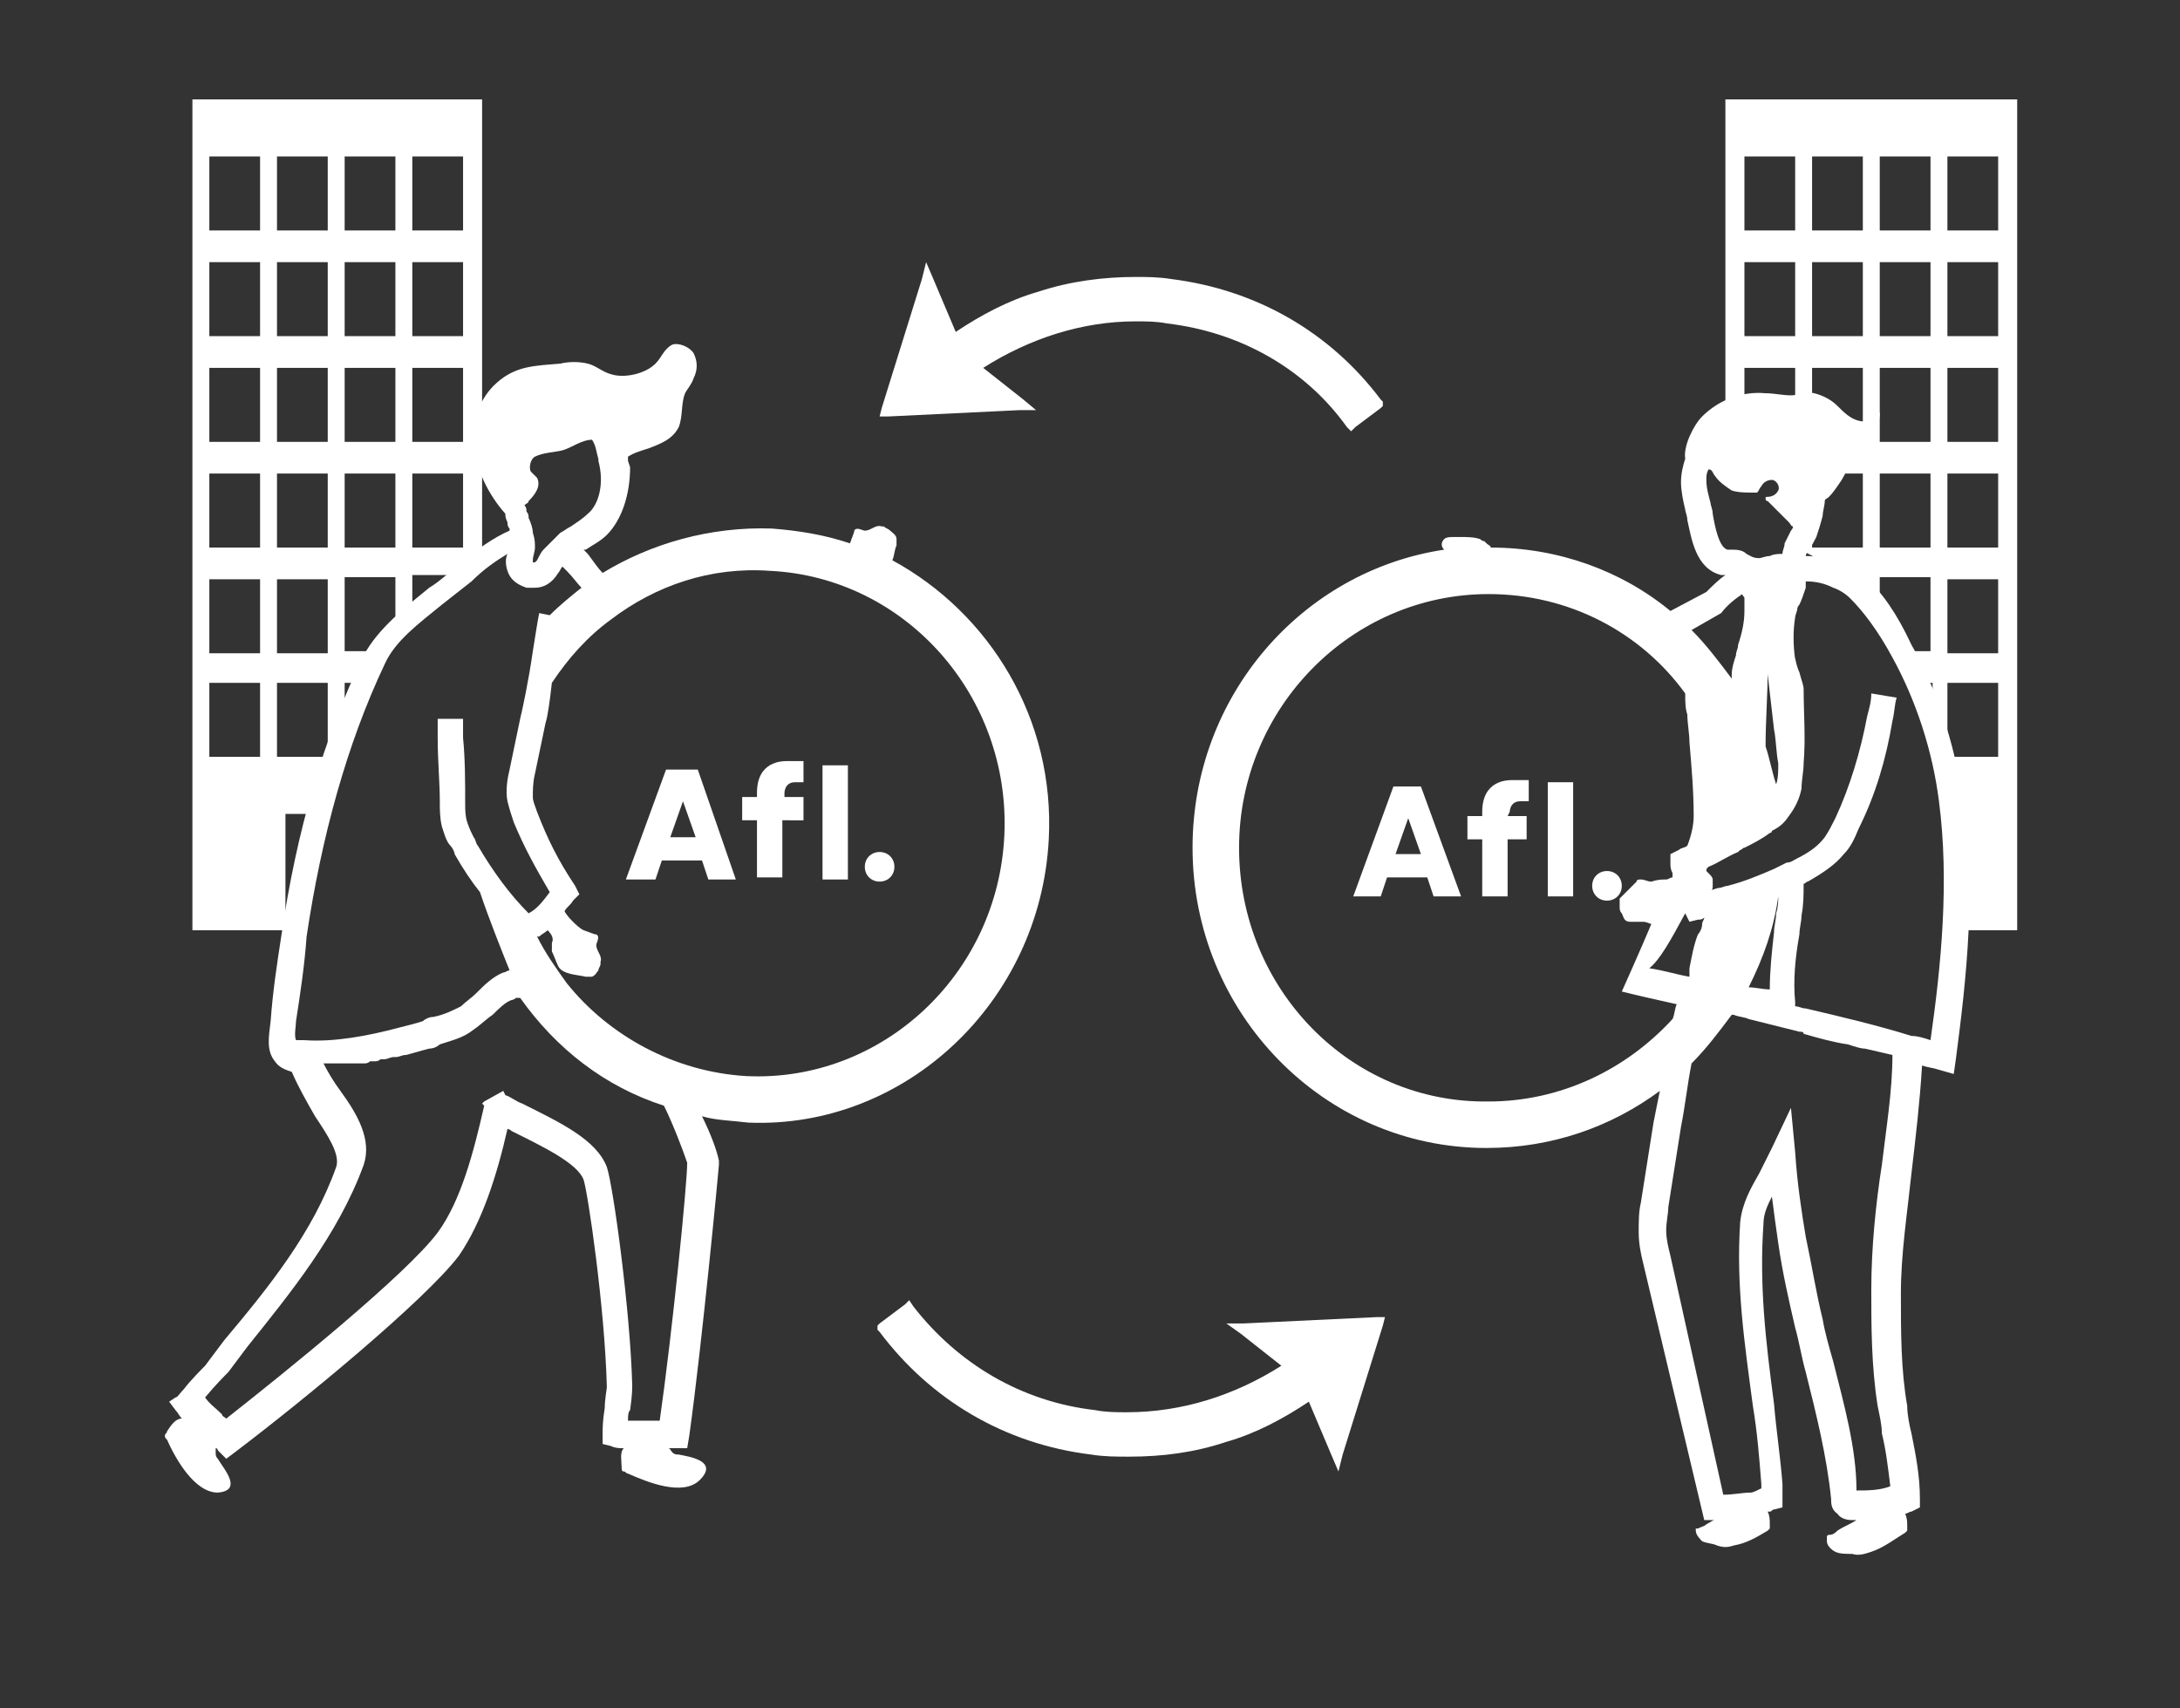
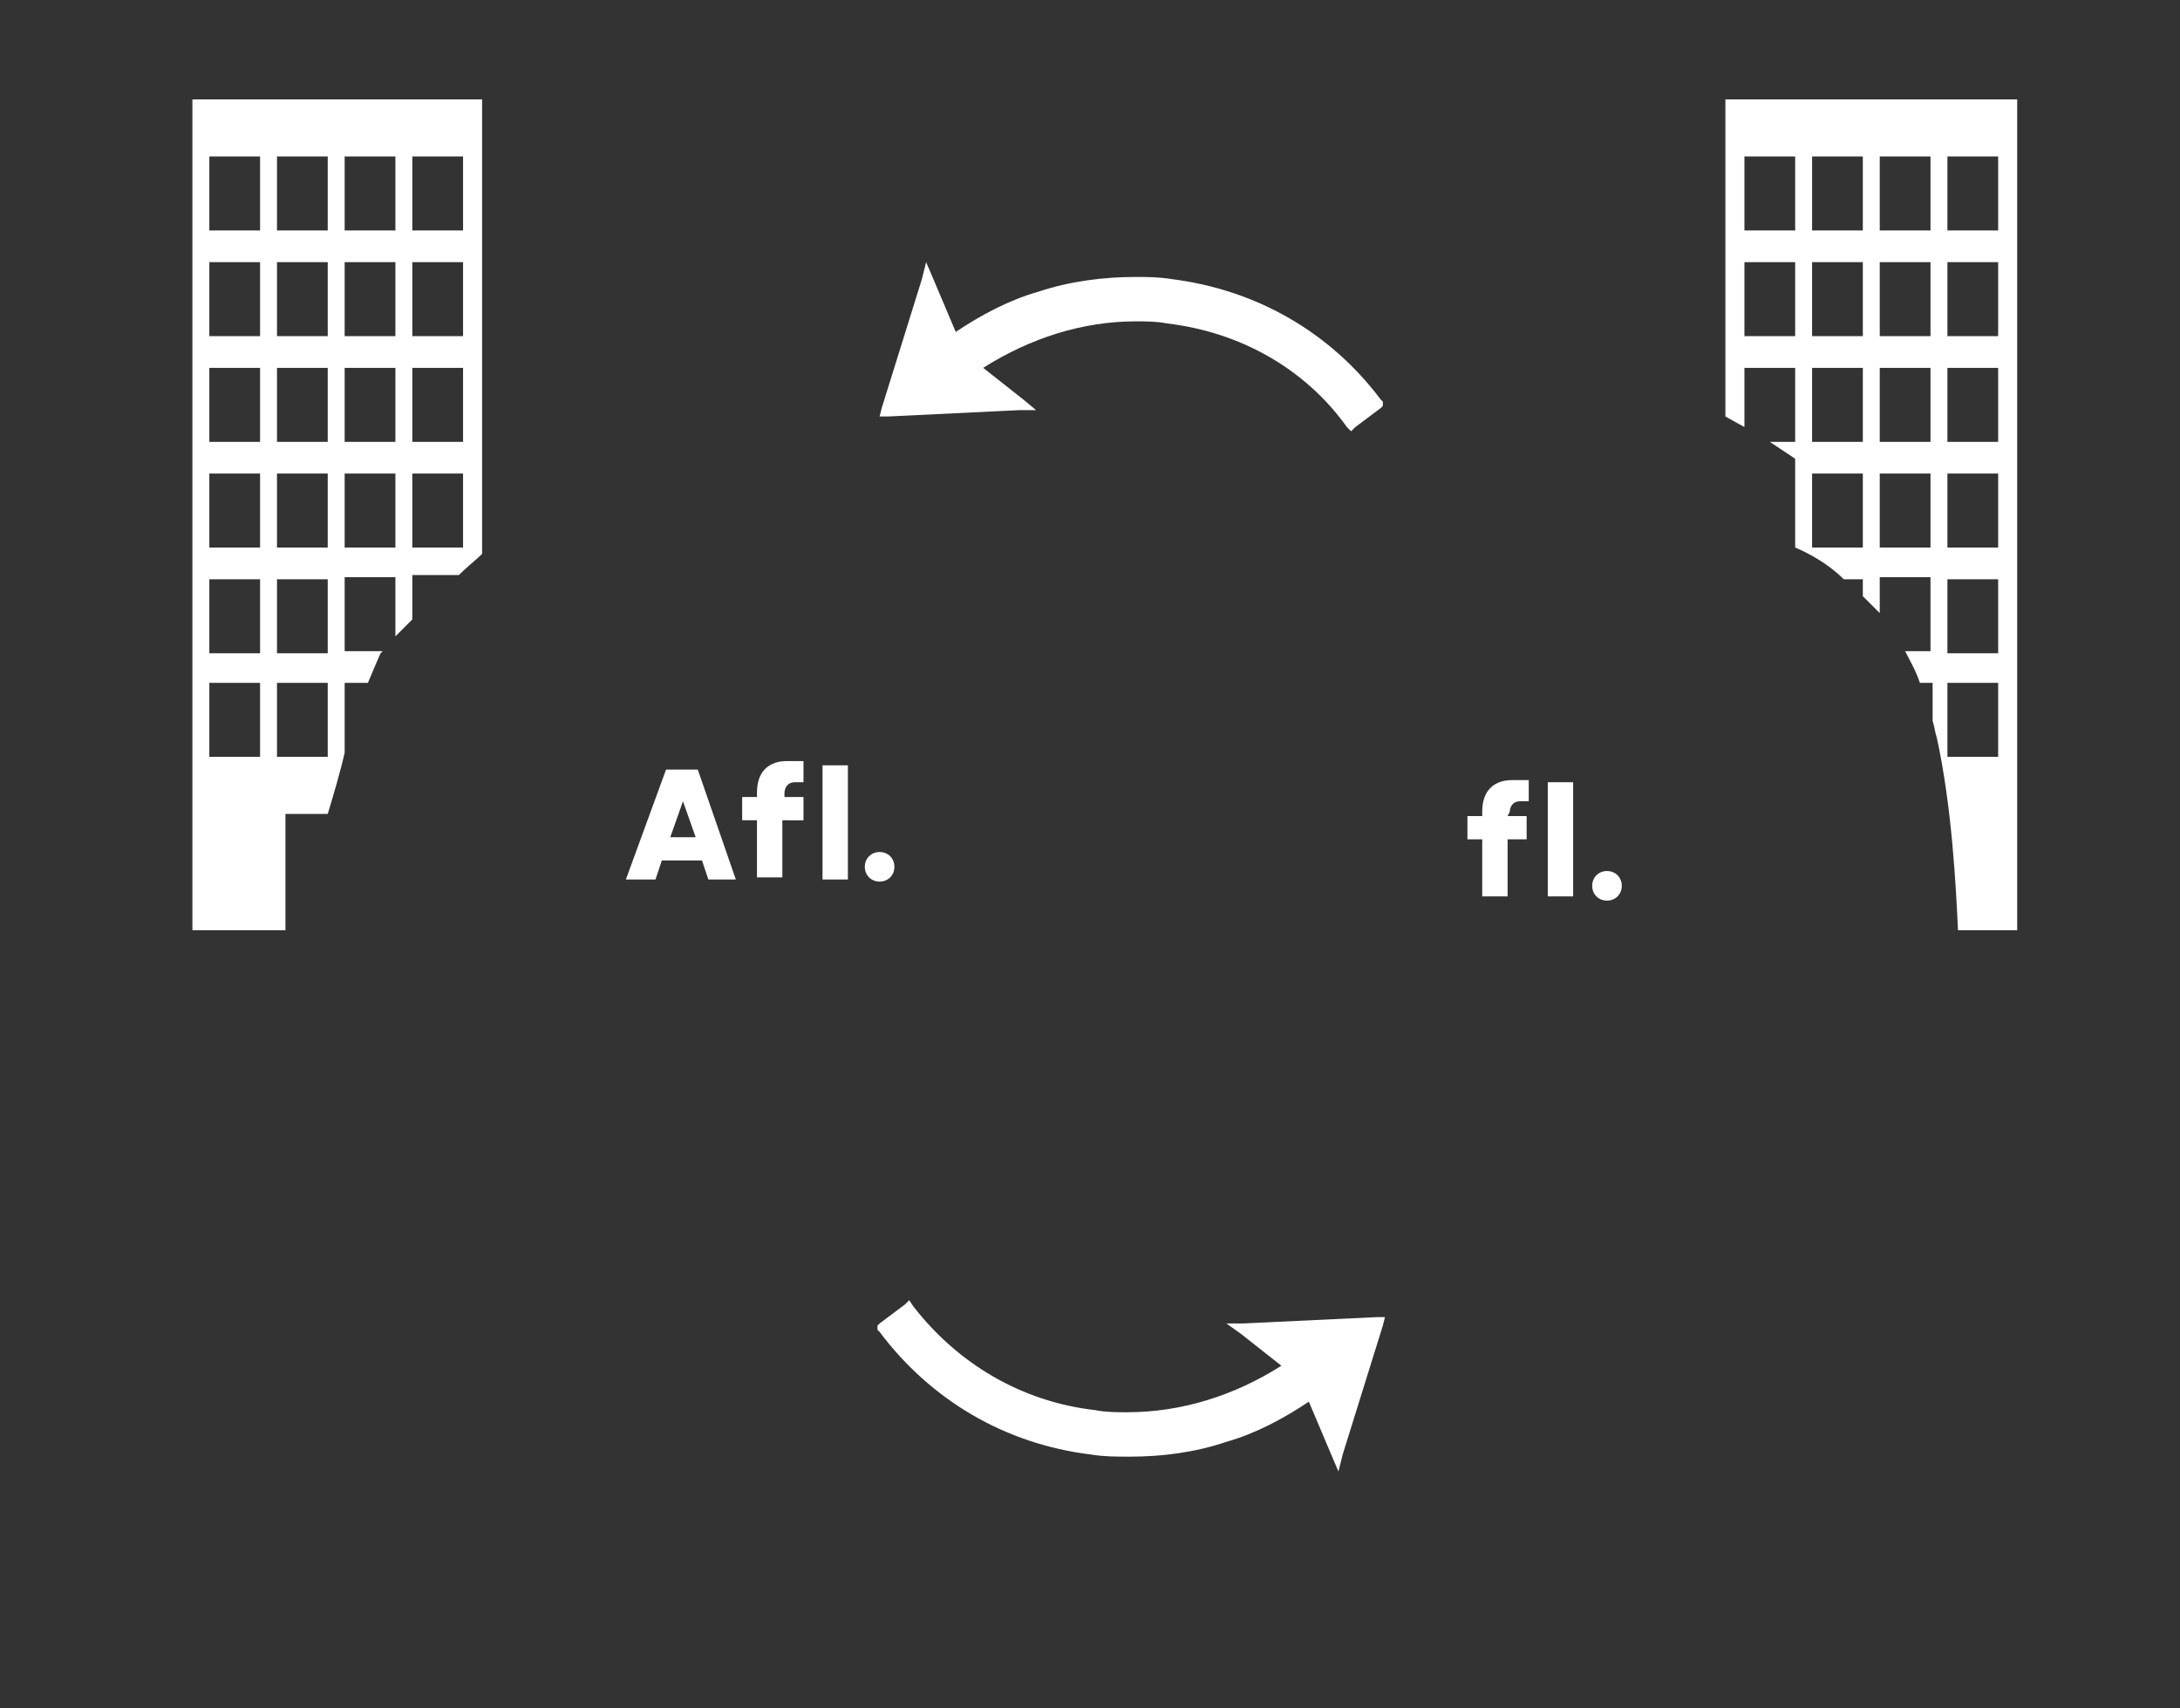
<svg xmlns="http://www.w3.org/2000/svg" version="1.1" id="Layer_2" x="0px" y="0px" viewBox="0 0 103.1 80.8" style="enable-background:new 0 0 103.1 80.8;" xml:space="preserve">
  <rect x="0" y="0" width="103.1" height="80.8" fill="#333333" stroke="none" />
  <style type="text/css">
	.st0{fill:#FFFFFF;}
</style>
  <path class="st0" d="M9.1,4.7V44h4.4v-5.5h2c0.3-1,0.6-2,0.8-2.9v-3.3h1.1c0.3-0.7,0.5-1.2,0.6-1.4c0,0,0.1-0.1,0.1-0.1h-1.8v-3.5  h2.4v2.8c0.2-0.2,0.5-0.5,0.8-0.8v-2.1h2.2c0.4-0.4,0.8-0.7,1.1-1V4.7H9.1z M12.3,35.8H9.9v-3.5h2.4V35.8z M12.3,30.9H9.9v-3.5h2.4  V30.9z M12.3,25.9H9.9v-3.5h2.4V25.9z M12.3,20.9H9.9v-3.5h2.4V20.9z M12.3,15.9H9.9v-3.5h2.4V15.9z M12.3,10.9H9.9V7.4h2.4V10.9z   M15.5,35.8h-2.4v-3.5h2.4V35.8z M15.5,30.9h-2.4v-3.5h2.4V30.9z M15.5,25.9h-2.4v-3.5h2.4V25.9z M15.5,20.9h-2.4v-3.5h2.4V20.9z   M15.5,15.9h-2.4v-3.5h2.4V15.9z M15.5,10.9h-2.4V7.4h2.4V10.9z M18.7,25.9h-2.4v-3.5h2.4V25.9z M18.7,20.9h-2.4v-3.5h2.4V20.9z   M18.7,15.9h-2.4v-3.5h2.4V15.9z M18.7,10.9h-2.4V7.4h2.4V10.9z M21.9,25.9h-2.4v-3.5h2.4V25.9z M21.9,20.9h-2.4v-3.5h2.4V20.9z   M21.9,15.9h-2.4v-3.5h2.4V15.9z M21.9,10.9h-2.4V7.4h2.4V10.9z" />
  <path class="st0" d="M81.6,4.7v15l0.9,0.5v-2.8h2.4v3.5h-1.2l1.2,0.8v4.2c0,0,1.3,0.5,2.3,1.5h0.9v0.8c0.2,0.2,0.5,0.5,0.8,0.8v-1.7  h2.4v3.5h-1.2c0.2,0.4,0.5,0.9,0.7,1.5h0.6v1.8c0.1,0.3,0.1,0.5,0.2,0.8c0.7,3.2,0.9,6.9,1,9.1h2.8V4.7H81.6z M84.9,15.9h-2.4v-3.5  h2.4V15.9z M84.9,10.9h-2.4V7.4h2.4V10.9z M88.1,25.9h-2.4v-3.5h2.4V25.9z M88.1,20.9h-2.4v-3.5h2.4V20.9z M88.1,15.9h-2.4v-3.5h2.4  V15.9z M88.1,10.9h-2.4V7.4h2.4V10.9z M91.3,25.9h-2.4v-3.5h2.4V25.9z M91.3,20.9h-2.4v-3.5h2.4V20.9z M91.3,15.9h-2.4v-3.5h2.4  V15.9z M91.3,10.9h-2.4V7.4h2.4V10.9z M94.5,35.8h-2.4v-3.5h2.4V35.8z M94.5,30.9h-2.4v-3.5h2.4V30.9z M94.5,25.9h-2.4v-3.5h2.4  V25.9z M94.5,20.9h-2.4v-3.5h2.4V20.9z M94.5,15.9h-2.4v-3.5h2.4V15.9z M94.5,10.9h-2.4V7.4h2.4V10.9z" />
  <g>
-     <path class="st0" d="M92.8,37.6c-0.4-2.5-1.2-5-2.4-7.1C89.7,29,89,28,88.2,27.3c-0.3-0.3-0.7-0.5-1.2-0.7   c-0.5-0.2-1.1-0.3-1.6-0.3c0,0,0,0,0,0c0-0.1,0.1-0.2,0.2-0.4c0.1-0.1,0.2-0.3,0.3-0.5c0.1-0.3,0.2-0.6,0.3-1   c0-0.2,0.1-0.5,0.1-0.7c0-0.1,0.1-0.1,0.2-0.2c0.2-0.2,0.4-0.5,0.6-0.8c0.3-0.5,0.5-1.1,0.9-1.6c0.2-0.2,0.3-0.3,0.5-0.5   c0.3-0.3,0.4-0.7,0.4-1.1c-0.2,0.4-0.6,0.5-1,0.4c-0.4-0.1-0.7-0.4-1-0.7c-0.3-0.3-0.7-0.5-1.1-0.6c-0.4-0.1-0.7,0.1-1.1,0.1   c-0.4,0-0.8-0.1-1.2-0.1c-1.1-0.1-2.2,0.3-3,1.1c-0.4,0.4-0.9,1.4-0.8,2c-0.1,0.3-0.2,0.7-0.2,1.1c0,0.4,0.1,0.9,0.2,1.3   c0,0.1,0.1,0.3,0.1,0.5c0.2,0.9,0.4,2.3,1.6,2.6c0.1,0,0.1,0,0.2,0c-0.3,0.2-0.6,0.5-0.9,0.8l-1.7,0.9c-2.3-1.9-5.3-3-8.5-3   c0-0.1-0.1-0.1-0.2-0.2c0,0-0.1-0.1-0.1-0.1c0,0-0.1,0-0.2-0.1c-0.3-0.1-0.6-0.1-1-0.1c0,0-0.1,0-0.2,0l0,0c-0.2,0-0.4,0-0.5,0.1   c-0.1,0.1-0.2,0.3,0,0.5l0,0c0,0,0,0,0,0c-6.7,1-11.9,6.9-11.9,14.1c0,7.8,6.2,14.2,13.9,14.2c3.1,0,5.9-1,8.2-2.7   c-0.1,0.5-0.2,1-0.3,1.5c-0.2,1.3-0.4,2.5-0.6,3.8c-0.1,0.4-0.1,0.9-0.1,1.4c0,0.5,0.1,1,0.2,1.4l2.9,12.2l0.5,0   c-0.1,0-0.2,0.1-0.4,0.2c-0.1,0.1-0.2,0.1-0.4,0.2c0,0-0.1,0-0.1,0c0,0,0,0.1,0,0.1c0,0.2,0.2,0.4,0.3,0.5c0.2,0.1,0.5,0.1,0.7,0.2   c0.3,0.1,0.5,0.1,0.8,0c0.6-0.1,1.1-0.4,1.6-0.7c0,0,0.1-0.1,0.1-0.1c0-0.1,0-0.1,0-0.2c0-0.2,0-0.4-0.1-0.6c0,0,0.1,0,0.1,0   c0.1,0,0.1-0.1,0.2-0.1l0.4-0.1l0-0.4c0,0,0-0.4,0-0.7c-0.1-1.3-0.3-2.6-0.4-3.8c-0.4-3-0.7-5.6-0.5-8.5c0-0.5,0.2-0.9,0.4-1.3   c0.1,0.8,0.2,1.5,0.3,2.2c0.2,1.4,0.5,2.7,0.8,4c0.2,0.7,0.3,1.4,0.5,2.1c0.5,2,1,4,1.2,6c0,0.2,0,0.5,0.3,0.7   c0.2,0.3,0.6,0.3,0.7,0.3c0.1,0,0.2,0,0.3,0c0,0-0.1,0-0.1,0c-0.3,0.2-0.6,0.3-0.9,0.5c-0.1,0.1-0.2,0.2-0.4,0.2c0,0-0.1,0-0.1,0.1   c0,0,0,0.1,0,0.2c0,0.2,0.2,0.4,0.4,0.5c0.2,0.1,0.5,0.1,0.8,0.1c0.3,0.1,0.6,0,0.9-0.1c0.6-0.2,1.1-0.6,1.6-0.9   c0,0,0.1-0.1,0.1-0.1c0-0.1,0-0.1,0-0.2c0-0.2,0-0.4-0.1-0.6c0.1,0,0.2-0.1,0.3-0.1l0.4-0.2v-0.4c0-1.1-0.2-2.1-0.4-3.1   c-0.1-0.4-0.2-0.9-0.2-1.3c-0.3-1.7-0.3-3.5-0.3-5.3c0-1.9,0.3-3.8,0.5-5.7c0.2-1.7,0.4-3.4,0.5-5.1c0.3,0.1,0.5,0.1,0.8,0.2   l0.7,0.2l0.1-0.7C93,46.3,93.5,41.9,92.8,37.6z M79.7,43.2C79.7,43.2,79.7,43.2,79.7,43.2l0.2,0.4l0.4-0.1c0.1,0,0.2,0,0.3-0.1   c0,0.1-0.1,0.2-0.1,0.3c0,0.2-0.1,0.4-0.2,0.5c-0.2,0.5-0.3,1.1-0.4,1.6c0,0.1,0,0.2,0,0.3c0,0,0,0,0,0.1c-0.6-0.1-1.2-0.3-1.9-0.4   C78.5,45.4,79,44.5,79.7,43.2z M84.1,42.4c0,0.2,0,0.5-0.1,0.8c0,0.3-0.1,0.6-0.1,0.9c-0.1,0.9-0.2,1.8-0.2,2.7   c-0.3,0-0.7-0.1-1-0.1C83.4,45.3,83.9,43.9,84.1,42.4C84.1,42.4,84.1,42.4,84.1,42.4z M80.6,42.3L80.6,42.3   C80.6,42.3,80.6,42.2,80.6,42.3C80.6,42.3,80.6,42.3,80.6,42.3z M83.5,35.3c0-1.2,0.1-2.4,0.1-3.6c0,0.1,0,0.2,0,0.2   c0.1,0.9,0.2,1.7,0.3,2.6c0.1,0.5,0.1,1.1,0.2,1.6c0,0.4,0,0.7-0.1,1C83.8,36.5,83.7,35.9,83.5,35.3z M82.6,26.2   C82.4,26,82.1,26,81.9,26c-0.1,0-0.2,0-0.2,0c-0.4-0.1-0.6-1.1-0.7-1.7c0-0.2-0.1-0.4-0.1-0.5c-0.1-0.4-0.2-0.7-0.2-1.1   c0-0.2,0-0.3,0.1-0.5c0,0,0,0,0,0c0.2,0,0.2,0.2,0.3,0.3c0.2,0.3,0.5,0.5,0.8,0.7c0.3,0.1,0.7,0.1,1,0.1c0.1,0,0.2,0,0.2,0   c0.1-0.1,0.1-0.2,0.2-0.3c0.1-0.2,0.3-0.3,0.5-0.3c0.2,0,0.4,0.3,0.3,0.5c-0.1,0.2-0.3,0.3-0.5,0.3c-0.1,0-0.1,0-0.1,0.1   c0,0,0,0.1,0.1,0.1c0.3,0.3,0.7,0.7,1,1c0.1,0.1,0.1,0.2,0.2,0.2c0,0.1-0.1,0.2-0.1,0.2c-0.1,0.2-0.2,0.4-0.3,0.6   c0,0.2-0.1,0.3-0.1,0.5c-0.2,0-0.4,0-0.6,0.1c-0.2,0-0.4,0.1-0.5,0.1C82.9,26.4,82.8,26.3,82.6,26.2z M81.4,29L81.4,29   c0.3-0.4,0.7-0.7,1-0.9c0,0.1,0.1,0.1,0.1,0.2c0,0,0,0,0,0c0,0,0,0.1,0,0.2c0,0.1,0,0.3,0,0.4c0,0.5-0.1,1-0.3,1.6   c0,0.2-0.1,0.3-0.1,0.5c-0.1,0.3-0.2,0.6-0.2,0.9c0,0.1,0,0.2,0,0.2c-0.6-0.8-1.2-1.6-1.9-2.3L81.4,29z M58.6,40.1   c0-6.6,5.3-12,11.8-12c3.8,0,7.2,1.8,9.3,4.7c0,0.4,0,0.7,0.1,1c0,0.4,0.1,0.9,0.1,1.3c0.1,1.2,0.2,2.3,0.2,3.5   c0,0.4-0.1,0.9-0.3,1.4c-0.1,0.1-0.3,0.1-0.4,0.2l-0.4,0.2l0,0.4c0,0.2,0,0.3,0.1,0.5c0,0,0,0.1,0,0.2c-0.1,0-0.2,0.1-0.3,0.1   c-0.2,0-0.4,0-0.7,0.1c-0.2,0-0.3-0.1-0.5-0.1c-0.1,0-0.2,0-0.2,0.1c-0.3,0.3-0.5,0.5-0.8,0.8c0,0,0,0.1,0,0.1c0,0,0,0.1,0,0.1   c0,0.1,0,0.1,0,0.2c0,0.1,0,0.2,0.1,0.3c0.1,0.2,0.1,0.4,0.4,0.4c0.2,0,0.4,0,0.6,0c0.2,0,0.3,0.1,0.4,0.1   c-0.5,1.2-1.4,3.2-1.4,3.2c0.8,0.2,1.7,0.4,2.6,0.6c-0.1,0.2-0.1,0.5-0.2,0.7c-2.2,2.4-5.3,3.9-8.7,3.9   C63.9,52.2,58.6,46.8,58.6,40.1z M86.7,64.4c-0.2-0.7-0.4-1.4-0.5-2c-0.3-1.2-0.5-2.5-0.8-3.9c-0.2-1.2-0.4-2.5-0.5-4l-0.2-2.1   l-0.9,1.9c-0.1,0.2-0.2,0.4-0.3,0.6c-0.1,0.2-0.2,0.4-0.3,0.6c-0.4,0.7-0.8,1.4-0.9,2.3c-0.2,3,0.2,5.7,0.6,8.7   c0.2,1.2,0.3,2.4,0.4,3.7c0,0,0,0.1,0,0.2c-0.2,0.1-0.4,0.2-0.5,0.2c-0.4,0-0.8,0.1-1.3,0.1L79,59.4l0,0c-0.1-0.4-0.2-0.8-0.2-1.2   c0-0.4,0.1-0.8,0.1-1.1c0.2-1.3,0.4-2.5,0.6-3.8c0.2-1,0.3-2,0.5-3c0.7-0.7,1.3-1.5,1.9-2.3c0,0,0,0,0.1,0c0.2,0.1,0.5,0.1,0.7,0.2   c0.8,0.2,1.6,0.4,2.4,0.6c0.1,0,0.2,0,0.2,0.1c0.7,0.2,1.4,0.4,2.1,0.5c0.3,0.1,0.6,0.2,0.8,0.2c0.4,0.1,0.9,0.2,1.3,0.3   c0,1.7-0.3,3.5-0.5,5.2c-0.3,1.9-0.5,4-0.5,5.9c0,1.7,0,3.6,0.3,5.5l0,0c0.1,0.5,0.2,0.9,0.2,1.3c0.2,0.8,0.3,1.7,0.4,2.5   c-0.5,0.2-1.1,0.2-1.6,0.2C87.8,68.5,87.2,66.4,86.7,64.4z M91.3,49.2C91,49.1,90.7,49,90.4,49c-1.6-0.5-3.3-0.9-5-1.3   c-0.2,0-0.3-0.1-0.5-0.1l0-0.2c-0.1-1,0-2.1,0.2-3.2c0-0.3,0.1-0.6,0.1-0.9c0.1-0.5,0.1-1,0.1-1.5c0.1,0,0.1-0.1,0.2-0.1   c0.7-0.4,1.3-0.8,1.7-1.3c0.3-0.3,0.5-0.7,0.7-1.2c0.8-1.6,1.3-3.3,1.6-5.1c0.1-0.4,0.1-0.8,0.2-1.1l-1.2-0.2   c0,0.4-0.1,0.7-0.2,1.1c-0.3,1.6-0.8,3.3-1.5,4.8c-0.2,0.4-0.3,0.6-0.5,0.9c-0.3,0.4-0.7,0.7-1.3,1c-0.2,0.1-0.3,0.2-0.5,0.2   c-0.2,0.1-0.4,0.2-0.6,0.3c-0.7,0.3-1.4,0.6-2.2,0.8c-0.1,0-0.3,0.1-0.4,0.1c-0.1,0-0.3,0.1-0.4,0.1c0,0,0,0,0,0   C81,42.1,81,42,81,41.9c0-0.1,0-0.2,0-0.3c0-0.1-0.1-0.2-0.2-0.3c0,0-0.1-0.1-0.1-0.1c0-0.1,0-0.1,0.1-0.2c0.5-0.2,0.9-0.5,1.4-0.7   l0.1-0.1c0.1,0,0.1-0.1,0.2-0.1c0.4-0.2,0.8-0.4,1.2-0.7c0,0,0.1,0,0.1-0.1l0,0c0.4-0.2,0.6-0.4,0.8-0.7l0,0l0,0l0,0l0,0   c0.3-0.4,0.5-0.8,0.6-1.3c0-0.4,0.1-0.8,0.1-1.2c0.1-1.2,0-2.4,0-3.5c0-0.2-0.1-0.4-0.2-0.8c-0.1-0.2-0.2-0.6-0.2-0.7   c0,0,0,0,0,0.1l0,0c-0.1-0.7-0.1-1.4,0-2c0-0.1,0.1-0.3,0.1-0.4l0,0c0,0,0-0.1,0.1-0.2l0,0c0.1-0.2,0.2-0.5,0.3-0.8   c0-0.1,0-0.1,0-0.2c0,0,0-0.1,0-0.1c0.5,0,0.9,0.1,1.3,0.3c0.3,0.1,0.6,0.3,0.8,0.5c0.6,0.6,1.3,1.5,2,2.8c1.1,2,1.9,4.4,2.2,6.8   C92.2,41.7,91.8,45.7,91.3,49.2z" />
    <path class="st0" d="M48.2,19.4l0.8,0l-0.6-0.5l-1.9-1.5c2.2-1.4,4.7-2.2,7.2-2.2c0.5,0,1,0,1.5,0.1c3.4,0.4,6.5,2.1,8.5,4.9   l0.2,0.2l0.2-0.2l1.2-0.9l0.1-0.1l0-0.1l0-0.1l-0.1-0.1c-2.4-3.2-5.9-5.2-9.9-5.7c-0.6-0.1-1.2-0.1-1.7-0.1c-1.5,0-3.1,0.2-4.6,0.7   c-1.4,0.4-2.7,1.1-3.9,1.9l-1.1-2.6l-0.3-0.7l-0.2,0.8l-1.9,6.1l-0.1,0.4l0.4,0L48.2,19.4z" />
    <path class="st0" d="M58.8,62.6l-0.8,0l0.7,0.5l1.9,1.5c-2.2,1.4-4.7,2.2-7.3,2.2c-0.5,0-1,0-1.5-0.1c-3.5-0.4-6.5-2.2-8.6-4.9   L43,61.5l-0.2,0.2l-1.2,0.9l-0.1,0.1l0,0.1l0,0.1l0.1,0.1c2.4,3.2,5.9,5.3,10,5.8c0.6,0.1,1.2,0.1,1.8,0.1c1.6,0,3.1-0.2,4.6-0.7   c1.4-0.4,2.7-1.1,3.9-1.9l1.1,2.6l0.3,0.7l0.2-0.8l1.9-6.1l0.1-0.4l-0.4,0L58.8,62.6z" />
-     <path class="st0" d="M49.6,39.7c0.3-5.7-2.8-10.7-7.4-13.2c0.1-0.2,0.1-0.5,0.2-0.7c0-0.1,0-0.2,0-0.3c0-0.2-0.2-0.3-0.3-0.4   C42,25,41.9,25,41.8,24.9c0,0-0.1,0-0.1,0c-0.3-0.1-0.5,0.2-0.8,0.2c-0.1,0-0.4-0.2-0.5,0c0,0.1-0.1,0.3-0.2,0.6l0,0   c-1.2-0.4-2.4-0.6-3.7-0.7c-2.9-0.1-5.7,0.7-8,2.1l0,0c-0.2-0.2-0.4-0.5-0.7-0.9c-0.1-0.1-0.1-0.1-0.2-0.2c0,0,0,0,0.1,0   c0.3-0.2,0.7-0.4,1-0.7c0.7-0.7,1.1-1.9,1.1-3.2l0,0l-0.1-0.3c0-0.1,0-0.1,0-0.2c0.3-0.2,0.7-0.3,1-0.4c0.5-0.2,1.1-0.4,1.4-1   c0.2-0.5,0.1-1.1,0.3-1.6c0.1-0.2,0.3-0.4,0.4-0.7c0.2-0.4,0.2-0.8,0-1.2c-0.2-0.3-0.7-0.5-1-0.4c-0.4,0.2-0.5,0.6-0.8,0.9   c-0.5,0.5-1.5,0.7-2.1,0.5c-0.4-0.1-0.7-0.4-1.1-0.5c-0.4-0.1-0.9-0.1-1.3,0c-1.2,0.1-2.1,0.1-3,0.9c-0.8,0.7-1.2,1.8-1.1,2.9   c0.1,1.2,0.7,2.4,1.5,3.3c0,0.1,0,0.2,0.1,0.4c0,0.1,0,0.2,0.1,0.3c0,0,0,0.1,0,0.1c-0.7,0.3-1.6,0.9-2.5,1.7   c-0.4,0.3-0.8,0.7-1.3,1c-1.1,0.9-2.4,1.9-3.1,3.2c-1.9,3.9-3.2,8.4-3.9,13.3c-0.2,1.3-0.4,2.6-0.5,4c-0.1,0.8-0.2,1.4,0.2,1.9   c0.2,0.3,0.5,0.4,0.8,0.5c0.3,0.7,0.7,1.4,1.1,2.1c0.6,0.9,1.2,1.8,1,2.4c-1.1,3.1-3.2,5.7-5.3,8.2c-0.3,0.4-0.6,0.8-0.9,1.2   c-0.1,0.1-0.7,0.7-1,1.1c-0.2,0.2-0.3,0.4-0.4,0.4L8,66.3l0.3,0.4c0.1,0.1,0.2,0.3,0.3,0.4c-0.3,0-0.5,0.3-0.7,0.6   c0,0.1-0.1,0.1-0.1,0.2c0,0.1,0,0.1,0.1,0.2c0.4,0.9,1.3,2.5,2.4,2.5c1.2-0.1,0.3-1.1,0-1.6c-0.1-0.1-0.1-0.2-0.1-0.3   c0-0.1,0-0.1,0-0.2c0,0,0.1,0,0.1,0.1l0.4,0.4l0.4-0.3c3.3-2.5,9-7.2,10.6-9.3c1.1-1.6,1.8-3.8,2.3-6c0.1,0,0.2,0.1,0.2,0.1   c1.4,0.7,3.1,1.5,3.4,2.3c0.2,0.6,1,6,1.1,9.8c0,0.1-0.1,0.6-0.1,1c-0.1,0.6-0.1,1-0.1,1.2v0.5l0.4,0.1c0.2,0.1,0.4,0.1,0.6,0.1   c-0.2,0.2-0.1,0.6-0.1,0.9c0,0.1,0,0.2,0.1,0.2s0.1,0.1,0.2,0.1c0.9,0.4,2.6,1.1,3.4,0.3c0.9-0.9-0.5-1.1-1-1.2   c-0.1,0-0.2,0-0.3-0.1c-0.1-0.1-0.1-0.2-0.2-0.2c0.1,0,0.2,0,0.3,0l0.6,0l0.1-0.6c0.6-4.3,1.4-12.7,1.4-12.8l0-0.1l0-0.1   c-0.1-0.5-0.4-1.3-0.8-2.1c0.7,0.2,1.4,0.2,2.2,0.3C42.8,53.4,49.2,47.4,49.6,39.7z M27.8,24.3c-0.2,0.2-0.5,0.4-0.8,0.6   c-0.2,0.1-0.3,0.2-0.5,0.3c-0.1,0.1-0.2,0.2-0.3,0.3c-0.2,0.2-0.3,0.3-0.5,0.5c-0.1,0.1-0.2,0.3-0.3,0.5c0,0,0,0,0,0   c-0.1,0.1-0.1,0.1-0.1,0.1c0,0,0,0-0.1,0c0,0,0-0.1,0-0.1c0-0.2,0.1-0.4,0.1-0.6c0-0.2,0-0.4-0.1-0.7c0-0.2-0.1-0.5-0.2-0.7   c0-0.1,0-0.2-0.1-0.3c0-0.1,0-0.2-0.1-0.3c0.1-0.1,0.2-0.1,0.2-0.2c0.3-0.3,0.6-0.7,0.4-1.1c-0.1-0.1-0.2-0.2-0.3-0.3   c-0.1-0.2,0-0.6,0.2-0.7c0.4-0.2,0.9-0.2,1.3-0.3c0.4-0.1,0.9-0.5,1.4-0.5c0.2,0.3,0.2,0.6,0.3,0.9v0c0,0,0,0.1,0,0.1v0   C28.6,22.9,28.3,23.9,27.8,24.3z M14,48.3c0.2-1.3,0.4-2.6,0.5-4c0.7-4.7,1.9-9.1,3.7-12.9c0.5-1.1,1.6-1.9,2.7-2.8   c0.5-0.4,0.9-0.7,1.4-1.1c0.6-0.6,1.2-1,1.7-1.3c-0.1,0.2-0.1,0.5,0,0.8c0.1,0.3,0.3,0.6,0.9,0.8c0.1,0,0.2,0,0.4,0   c0.4,0,0.8-0.2,1.1-0.7c0,0,0,0,0,0l0,0c0.1-0.1,0.1-0.2,0.2-0.3c0.1,0.1,0.1,0.1,0.2,0.2c0.3,0.3,0.5,0.6,0.7,0.8   c-0.5,0.4-1,0.8-1.5,1.3L25.5,29c-0.1,0.5-0.2,1.2-0.3,1.8c-0.2,1.4-0.5,2.8-0.6,3.2l-0.5,2.4c-0.1,0.4-0.2,1-0.1,1.5   c0.1,0.4,0.2,0.7,0.3,1c0.5,1.2,1,2.1,1.7,3.3c-0.3,0.4-0.6,0.8-1,1c-0.9-0.9-1.7-2-2.4-3.2l-0.5,0.3l0.5-0.3   c-0.1-0.1-0.1-0.3-0.2-0.4c-0.1-0.2-0.2-0.4-0.3-0.7c-0.1-0.3-0.1-0.6-0.1-0.9c0-1,0-2.1-0.1-3.1c0-0.3,0-0.6,0-0.9L20.7,34   c0,0.3,0,0.6,0,0.9c0,1.1,0.1,2.1,0.1,3c0,0.4,0,0.8,0.1,1.2c0.1,0.3,0.2,0.7,0.4,0.9c0.1,0.1,0.2,0.3,0.2,0.4l0,0   c0.4,0.7,0.8,1.3,1.2,1.8c0.4,1.2,1,2.7,1.4,3.7c0,0,0,0,0,0c-0.1,0-0.2,0.1-0.3,0.1c-0.5,0.2-0.9,0.6-1.3,1   c-0.2,0.2-0.5,0.4-0.7,0.6c-0.4,0.2-0.8,0.4-1.3,0.5c-0.2,0-0.4,0.1-0.5,0.2c-0.3,0.1-0.7,0.2-1.1,0.3c-1.5,0.4-3.1,0.7-4.5,0.6   c0,0,0,0,0,0l-0.2,0c-0.1,0-0.2,0-0.2,0C13.9,49,14,48.5,14,48.3z M31.2,67.2c-0.2,0-0.4,0-0.6,0c-0.3,0-0.7,0-0.9,0   c0-0.2,0-0.4,0.1-0.5c0.1-0.7,0.1-1,0.1-1.2c-0.1-3.6-0.9-9.4-1.2-10.3c-0.5-1.3-2.2-2.1-4-3c-0.3-0.1-0.5-0.3-0.8-0.4l-0.1-0.2   l-0.9,0.5l0,0c0,0,0,0,0,0l-0.1,0.1l0.1,0.1c-0.5,2.2-1.1,4.5-2.2,6c-1.5,2-7.2,6.6-10,8.8c-0.1-0.1-0.2-0.1-0.2-0.2   c-0.3-0.3-0.6-0.5-0.8-0.8c0,0,0,0,0,0c0.5-0.6,0.9-1,1.1-1.2c0.3-0.4,0.6-0.8,0.9-1.2c2-2.5,4.3-5.3,5.5-8.6   c0.4-1.2-0.3-2.4-1.1-3.5c-0.3-0.4-0.6-0.9-0.8-1.3c0.1,0,0.2,0,0.2,0c0.1,0,0.2,0,0.2,0c0.1,0,0.2,0,0.3,0c0.1,0,0.2,0,0.2,0   c0.1,0,0.2,0,0.3,0c0.1,0,0.2,0,0.2,0c0.1,0,0.2,0,0.3,0c0.1,0,0.2,0,0.2,0c0.1,0,0.2,0,0.3-0.1c0.1,0,0.2,0,0.2,0   c0.1,0,0.2,0,0.3-0.1c0.1,0,0.1,0,0.2,0c0.1,0,0.3-0.1,0.4-0.1c0,0,0,0,0.1,0c0.2,0,0.3-0.1,0.5-0.1l0,0c0.4-0.1,0.7-0.2,1.1-0.3   c0.2,0,0.4-0.1,0.5-0.2c0.6-0.2,1.1-0.3,1.6-0.7c0.3-0.2,0.6-0.5,0.9-0.7c0.3-0.3,0.6-0.6,0.9-0.7c0,0,0.1,0,0.2-0.1   c0.1,0,0.1,0,0.2,0c1.7,2.4,4,4.2,6.8,5.1c0.4,0.8,0.9,2.1,1.1,2.7C32.5,56,31.8,63,31.2,67.2z M35.3,50.9   c-3.4-0.2-6.5-1.9-8.5-4.4c-0.5-0.7-1-1.4-1.4-2.2c0,0,0.1,0,0.1,0c0.1-0.1,0.3-0.2,0.4-0.3c0.2,0.2,0.3,0.4,0.2,0.6   c0,0.1,0,0.1,0,0.2c0,0.1,0,0.1,0,0.2c0.1,0.2,0.2,0.5,0.3,0.7c0.2,0.4,0.9,0.4,1.3,0.5c0.1,0,0.2,0,0.3,0c0.2-0.1,0.2-0.2,0.3-0.3   c0-0.1,0.1-0.2,0.1-0.3c0,0,0-0.1,0-0.1c0.1-0.3-0.2-0.5-0.2-0.8c0-0.1,0.2-0.4,0-0.5c-0.1,0-0.3-0.1-0.6-0.2   c-0.2-0.1-0.4-0.3-0.5-0.4c-0.1-0.1-0.3-0.3-0.4-0.5c0.1-0.2,0.3-0.3,0.4-0.5l0.3-0.3l-0.2-0.4c-0.8-1.2-1.3-2.2-1.8-3.5   c-0.1-0.3-0.2-0.5-0.2-0.7c0-0.3,0-0.7,0.1-1.1l0.5-2.4c0.1-0.3,0.2-1,0.3-1.9c0.8-1.2,1.7-2.2,2.8-3c2.1-1.6,4.7-2.5,7.5-2.3   c6.4,0.3,11.4,5.9,11.1,12.5C47.2,46.1,41.7,51.2,35.3,50.9z" />
-     <path class="st0" d="M65.9,37.2L64,42.4h1.3l0.3-0.9h1.9l0.3,0.9h1.3l-1.9-5.2L65.9,37.2L65.9,37.2z M66,40.4l0.6-1.7l0.6,1.7H66z" />
    <path class="st0" d="M71.4,38.4c0,0,0-0.5,0.5-0.5c0,0,0.1,0,0.4,0v-1c0,0-0.4,0-0.8,0c-0.2,0-1.4,0-1.4,1.5v0.2h-0.7v1.1h0.7v2.7   h1.2v-2.7h0.9v-1.1h-0.9L71.4,38.4L71.4,38.4z" />
    <rect x="73.2" y="37" class="st0" width="1.2" height="5.4" />
    <path class="st0" d="M76,41.2c-0.4,0-0.7,0.3-0.7,0.7c0,0.4,0.3,0.7,0.7,0.7s0.7-0.3,0.7-0.7C76.7,41.5,76.4,41.2,76,41.2z" />
    <path class="st0" d="M31.5,36.4l-1.9,5.2H31l0.3-0.9h1.9l0.3,0.9h1.3L33,36.4L31.5,36.4L31.5,36.4z M31.7,39.6l0.6-1.7l0.6,1.7   H31.7z" />
    <rect x="38.9" y="36.2" class="st0" width="1.2" height="5.4" />
    <path class="st0" d="M37.1,37.5c0,0,0-0.5,0.5-0.5c0,0,0.1,0,0.4,0v-1c0,0-0.4,0-0.8,0c-0.2,0-1.4,0-1.4,1.5v0.2h-0.7v1.1h0.7v2.7   h1.2v-2.7H38v-1.1h-0.9L37.1,37.5L37.1,37.5z" />
    <path class="st0" d="M41.6,40.3c-0.4,0-0.7,0.3-0.7,0.7c0,0.4,0.3,0.7,0.7,0.7s0.7-0.3,0.7-0.7C42.3,40.6,42,40.3,41.6,40.3z" />
  </g>
</svg>